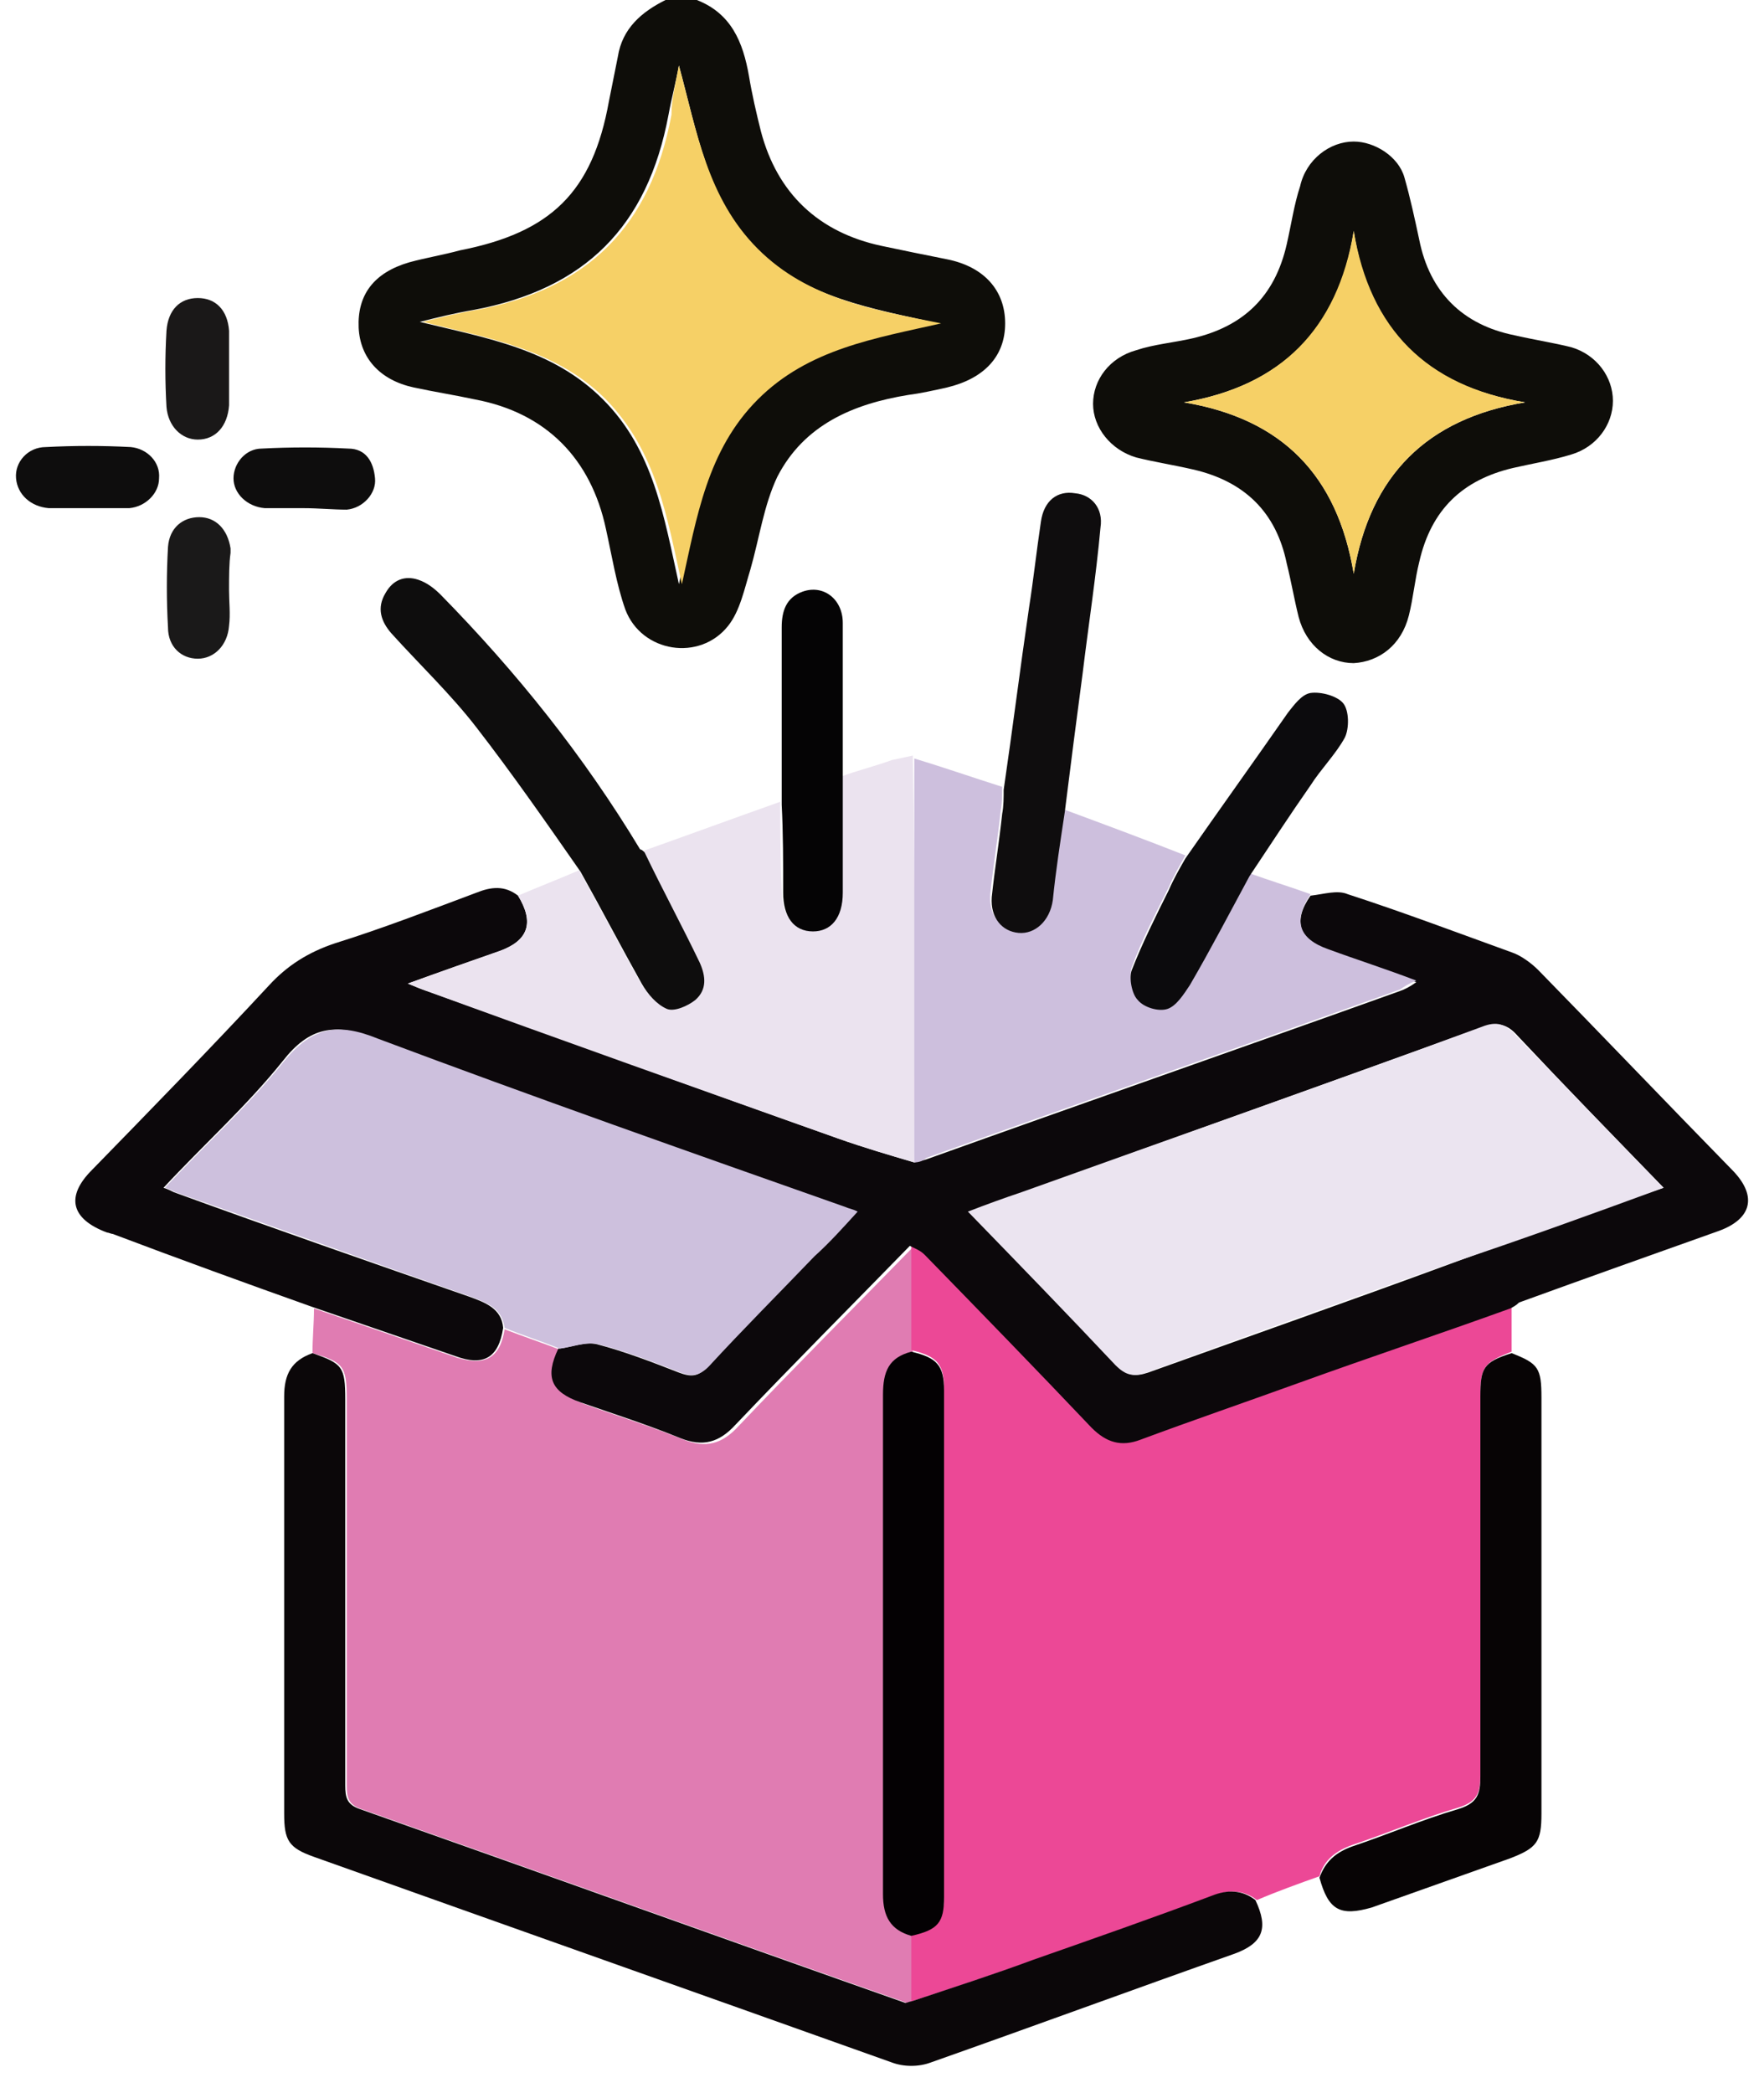
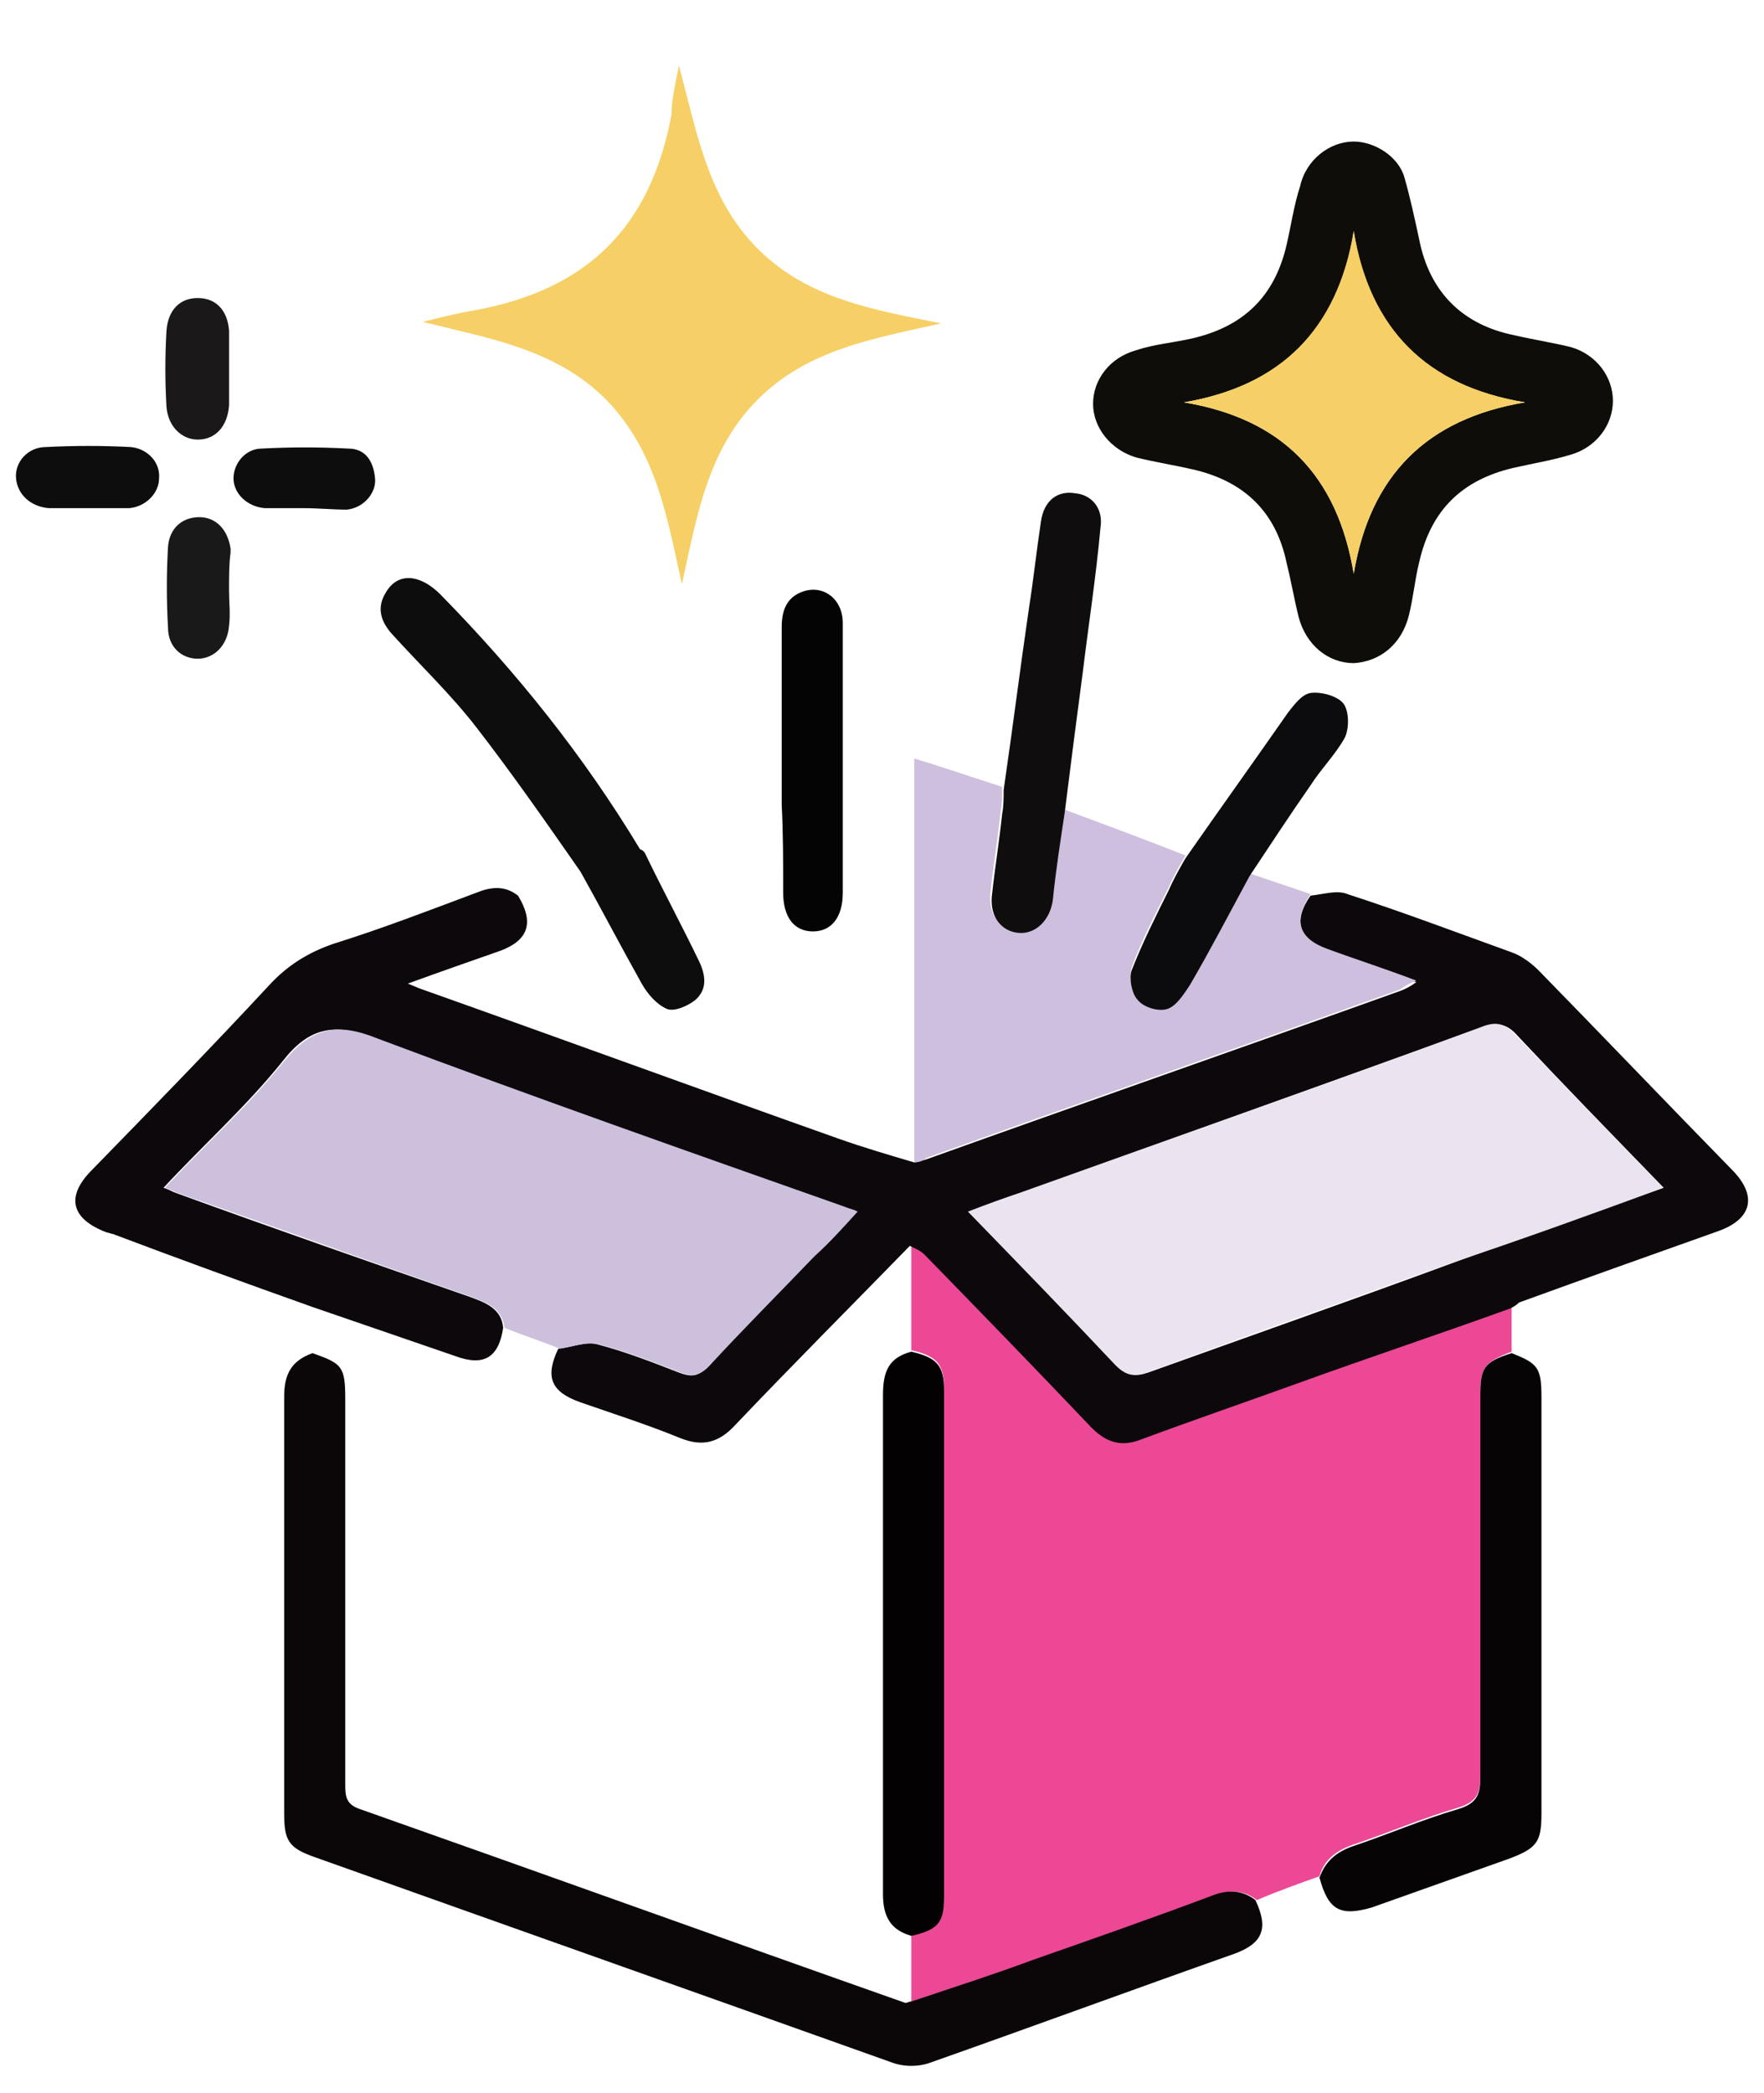
<svg xmlns="http://www.w3.org/2000/svg" width="43" height="51" viewBox="0 0 43 51" fill="none">
-   <path d="M16.986 0C17.821 0.327 18.111 1.017 18.257 1.852C18.329 2.288 18.438 2.76 18.547 3.195C18.947 4.721 19.963 5.665 21.488 5.991C21.997 6.1 22.541 6.209 23.086 6.318C23.994 6.5 24.502 7.081 24.502 7.88C24.502 8.679 23.994 9.223 23.086 9.441C22.759 9.514 22.433 9.586 22.142 9.623C20.799 9.841 19.6 10.349 18.947 11.62C18.62 12.31 18.511 13.109 18.293 13.871C18.148 14.343 18.039 14.888 17.748 15.251C17.058 16.122 15.642 15.905 15.243 14.851C15.025 14.234 14.916 13.544 14.771 12.891C14.408 11.184 13.318 10.058 11.575 9.732C11.067 9.623 10.595 9.55 10.086 9.441C9.251 9.26 8.779 8.715 8.743 7.989C8.707 7.19 9.106 6.645 9.978 6.391C10.377 6.282 10.813 6.209 11.212 6.1C13.427 5.665 14.444 4.684 14.843 2.469C14.916 2.106 14.989 1.743 15.061 1.38C15.17 0.69 15.642 0.29 16.223 0C16.477 0 16.732 0 16.986 0ZM16.55 1.598C16.477 1.997 16.369 2.397 16.296 2.796C15.787 5.519 14.262 7.044 11.539 7.553C11.103 7.625 10.668 7.734 10.232 7.843C11.866 8.243 13.463 8.497 14.698 9.732C15.933 10.966 16.187 12.6 16.55 14.234C16.913 12.6 17.167 11.002 18.402 9.732C19.637 8.497 21.271 8.243 22.868 7.88C21.271 7.517 19.637 7.262 18.402 6.064C17.24 4.829 16.986 3.195 16.55 1.598Z" fill="#0E0D09" />
-   <path d="M7.617 32.971C7.617 32.608 7.654 32.245 7.654 31.881C8.815 32.281 9.977 32.68 11.139 33.08C11.829 33.297 12.193 33.08 12.301 32.39C12.774 32.571 13.209 32.717 13.681 32.898C13.354 33.588 13.5 33.915 14.226 34.205C15.025 34.496 15.86 34.75 16.659 35.077C17.203 35.295 17.603 35.186 18.002 34.75C19.382 33.297 20.835 31.845 22.251 30.393C22.251 31.264 22.251 32.099 22.251 32.971C21.706 33.116 21.561 33.443 21.561 33.987C21.561 38.054 21.561 42.085 21.561 46.152C21.561 46.697 21.742 47.023 22.251 47.169C22.251 47.713 22.251 48.258 22.251 48.803C22.215 48.803 22.142 48.803 22.106 48.803C17.676 47.241 13.245 45.644 8.815 44.082C8.489 43.973 8.452 43.792 8.452 43.501C8.452 40.378 8.452 37.255 8.452 34.096C8.452 33.297 8.38 33.189 7.617 32.971Z" fill="#E07CB2" />
  <path d="M22.214 48.767C22.214 48.222 22.214 47.677 22.214 47.133C22.832 46.987 23.013 46.806 23.013 46.189C23.013 42.085 23.013 37.982 23.013 33.843C23.013 33.225 22.832 33.044 22.214 32.898C22.214 32.027 22.214 31.192 22.214 30.32C22.323 30.393 22.468 30.429 22.578 30.538C23.921 31.918 25.301 33.334 26.644 34.75C27.008 35.114 27.334 35.222 27.843 35.041C29.114 34.569 30.421 34.097 31.692 33.661C33.398 33.044 35.141 32.463 36.848 31.845C36.848 32.209 36.848 32.572 36.848 32.935C36.194 33.189 36.086 33.298 36.086 33.988C36.086 37.074 36.086 40.161 36.086 43.247C36.086 43.683 36.013 43.901 35.541 44.046C34.669 44.3 33.834 44.663 32.963 44.954C32.563 45.099 32.273 45.317 32.164 45.717C31.655 45.898 31.147 46.08 30.639 46.297C30.312 46.043 29.949 46.043 29.586 46.189C28.133 46.733 26.681 47.242 25.228 47.75C24.212 48.113 23.231 48.44 22.214 48.767Z" fill="#EC4896" />
  <path d="M36.812 31.883C35.105 32.5 33.362 33.081 31.655 33.698C30.348 34.17 29.077 34.606 27.806 35.078C27.334 35.26 26.971 35.151 26.608 34.787C25.264 33.371 23.921 31.991 22.541 30.575C22.432 30.466 22.323 30.43 22.178 30.357C20.762 31.81 19.346 33.226 17.929 34.715C17.53 35.151 17.131 35.26 16.586 35.042C15.787 34.715 14.988 34.461 14.153 34.17C13.427 33.916 13.281 33.553 13.608 32.863C13.935 32.827 14.262 32.681 14.552 32.754C15.242 32.935 15.896 33.19 16.549 33.444C16.84 33.553 17.021 33.553 17.239 33.299C18.075 32.391 18.946 31.483 19.817 30.612C20.144 30.248 20.471 29.922 20.871 29.522C20.725 29.486 20.653 29.45 20.58 29.413C16.767 28.07 12.955 26.726 9.178 25.31C8.161 24.911 7.544 25.02 6.891 25.855C6.019 26.944 4.966 27.888 3.986 28.941C4.095 28.977 4.167 29.014 4.24 29.05C6.636 29.922 9.033 30.757 11.43 31.592C11.829 31.737 12.228 31.883 12.265 32.355C12.156 33.081 11.793 33.299 11.103 33.044C9.941 32.645 8.779 32.246 7.617 31.846C5.983 31.265 4.385 30.684 2.751 30.067C2.715 30.067 2.642 30.031 2.606 30.031C1.734 29.704 1.589 29.159 2.243 28.506C3.695 27.017 5.148 25.528 6.564 24.003C6.999 23.531 7.508 23.204 8.161 22.986C9.323 22.623 10.449 22.187 11.611 21.752C11.974 21.606 12.301 21.57 12.628 21.824C13.027 22.478 12.882 22.913 12.192 23.168C11.466 23.422 10.74 23.676 9.941 23.966C10.122 24.039 10.195 24.075 10.304 24.112C13.681 25.31 17.058 26.545 20.435 27.743C21.052 27.961 21.669 28.142 22.287 28.324C22.396 28.288 22.468 28.288 22.577 28.251C26.426 26.871 30.275 25.528 34.124 24.148C34.233 24.112 34.379 24.039 34.524 23.93C33.761 23.676 33.071 23.422 32.381 23.168C31.655 22.913 31.51 22.441 31.946 21.824C32.273 21.788 32.599 21.679 32.853 21.788C34.197 22.224 35.541 22.732 36.848 23.204C37.066 23.277 37.32 23.458 37.501 23.64C39.099 25.274 40.66 26.908 42.258 28.542C42.839 29.159 42.694 29.704 41.895 29.994C40.261 30.575 38.627 31.156 37.029 31.737C36.957 31.81 36.884 31.846 36.812 31.883ZM40.552 28.941C39.317 27.67 38.155 26.472 36.993 25.237C36.739 24.947 36.521 24.911 36.158 25.02C32.418 26.363 28.678 27.707 24.938 29.05C24.502 29.195 24.102 29.377 23.63 29.522C24.865 30.793 26.063 32.028 27.225 33.262C27.479 33.517 27.661 33.553 27.988 33.444C30.421 32.572 32.89 31.701 35.359 30.793C37.029 30.176 38.736 29.558 40.552 28.941Z" fill="#0C080B" />
-   <path d="M22.287 28.323C21.67 28.142 21.052 27.96 20.435 27.742C17.058 26.544 13.681 25.346 10.304 24.111C10.231 24.075 10.123 24.038 9.941 23.966C10.74 23.675 11.466 23.421 12.192 23.167C12.882 22.913 13.027 22.477 12.628 21.823C13.136 21.606 13.608 21.424 14.117 21.206C14.625 22.114 15.097 23.022 15.606 23.93C15.751 24.184 15.969 24.438 16.223 24.547C16.404 24.619 16.731 24.474 16.913 24.329C17.203 24.111 17.167 23.748 17.022 23.421C16.586 22.513 16.114 21.606 15.678 20.734C16.804 20.335 17.893 19.935 19.019 19.536C19.019 20.262 19.019 20.988 19.055 21.678C19.055 22.296 19.309 22.622 19.781 22.622C20.253 22.622 20.508 22.259 20.508 21.678C20.508 20.77 20.508 19.863 20.508 18.919C20.907 18.773 21.343 18.664 21.742 18.519C21.924 18.483 22.069 18.447 22.251 18.41C22.323 21.787 22.287 25.055 22.287 28.323Z" fill="#EBE3EF" />
  <path d="M22.287 28.323C22.287 25.055 22.287 21.75 22.287 18.482C23.013 18.7 23.74 18.954 24.43 19.172C24.43 19.354 24.43 19.572 24.393 19.753C24.321 20.443 24.212 21.097 24.139 21.787C24.103 22.295 24.357 22.622 24.793 22.658C25.192 22.695 25.555 22.368 25.628 21.859C25.737 21.133 25.846 20.443 25.918 19.717C26.899 20.08 27.879 20.443 28.896 20.843C28.751 21.097 28.605 21.351 28.496 21.605C28.17 22.259 27.843 22.876 27.589 23.566C27.516 23.784 27.589 24.147 27.734 24.292C27.879 24.474 28.242 24.547 28.46 24.51C28.678 24.438 28.86 24.183 29.005 23.929C29.513 23.058 29.949 22.15 30.457 21.278C30.966 21.46 31.438 21.605 31.946 21.787C31.51 22.44 31.656 22.876 32.382 23.13C33.072 23.384 33.762 23.602 34.524 23.893C34.343 23.965 34.234 24.038 34.125 24.111C30.276 25.491 26.427 26.834 22.578 28.214C22.505 28.287 22.396 28.323 22.287 28.323Z" fill="#CDBFDD" />
  <path d="M22.215 48.766C23.195 48.44 24.212 48.113 25.192 47.75C26.645 47.241 28.097 46.733 29.549 46.188C29.913 46.043 30.276 46.043 30.602 46.297C30.929 46.987 30.784 47.35 30.094 47.604C27.625 48.476 25.156 49.384 22.687 50.255C22.396 50.364 22.033 50.364 21.742 50.255C17.058 48.585 12.338 46.914 7.653 45.244C7.036 45.026 6.927 44.845 6.927 44.191C6.927 40.814 6.927 37.401 6.927 34.024C6.927 33.479 7.109 33.152 7.617 32.971C8.343 33.225 8.416 33.297 8.416 34.096C8.416 37.219 8.416 40.342 8.416 43.501C8.416 43.792 8.452 43.973 8.779 44.082C13.209 45.644 17.639 47.241 22.069 48.803C22.106 48.803 22.178 48.766 22.215 48.766Z" fill="#0B0709" />
  <path d="M32.999 3.449C33.508 3.449 34.089 3.812 34.234 4.321C34.379 4.829 34.488 5.337 34.597 5.846C34.851 7.117 35.65 7.916 36.921 8.17C37.393 8.279 37.865 8.351 38.301 8.46C38.918 8.642 39.317 9.186 39.317 9.767C39.317 10.348 38.918 10.893 38.301 11.075C37.829 11.22 37.356 11.293 36.885 11.402C35.65 11.692 34.887 12.418 34.597 13.689C34.488 14.125 34.452 14.561 34.343 14.996C34.161 15.723 33.616 16.122 32.999 16.158C32.382 16.158 31.837 15.723 31.656 15.033C31.547 14.597 31.474 14.161 31.365 13.726C31.111 12.491 30.348 11.728 29.077 11.438C28.605 11.329 28.133 11.256 27.698 11.147C27.08 10.966 26.645 10.421 26.645 9.84C26.645 9.259 27.044 8.714 27.698 8.533C28.133 8.388 28.605 8.351 29.077 8.242C30.312 7.952 31.075 7.226 31.365 5.955C31.474 5.483 31.547 4.974 31.692 4.539C31.837 3.885 32.418 3.449 32.999 3.449ZM32.999 5.628C32.636 8.025 31.22 9.404 28.86 9.804C31.256 10.203 32.6 11.583 32.999 13.98C33.398 11.583 34.778 10.203 37.175 9.804C34.742 9.404 33.362 8.025 32.999 5.628Z" fill="#0E0D09" />
  <path d="M32.164 45.752C32.309 45.353 32.563 45.135 32.963 44.99C33.834 44.699 34.67 44.336 35.541 44.082C36.013 43.937 36.086 43.719 36.086 43.283C36.086 40.197 36.086 37.11 36.086 34.024C36.086 33.334 36.158 33.189 36.848 32.971C37.502 33.225 37.575 33.334 37.575 34.06C37.575 37.437 37.575 40.814 37.575 44.191C37.575 44.881 37.466 45.026 36.812 45.28C35.686 45.68 34.561 46.079 33.435 46.479C32.672 46.697 32.382 46.551 32.164 45.752Z" fill="#070405" />
  <path d="M15.714 20.771C16.15 21.679 16.622 22.55 17.058 23.458C17.203 23.785 17.239 24.112 16.949 24.366C16.767 24.511 16.441 24.656 16.259 24.584C16.005 24.475 15.787 24.221 15.642 23.966C15.133 23.058 14.661 22.151 14.153 21.243C13.318 20.045 12.483 18.846 11.611 17.721C10.994 16.922 10.231 16.196 9.541 15.433C9.287 15.143 9.178 14.816 9.396 14.453C9.578 14.126 9.868 14.017 10.195 14.126C10.413 14.198 10.594 14.344 10.74 14.489C12.592 16.377 14.226 18.411 15.605 20.698C15.642 20.698 15.678 20.735 15.714 20.771Z" fill="#0E0D0D" />
  <path d="M25.955 19.79C25.846 20.516 25.737 21.206 25.664 21.932C25.592 22.441 25.229 22.767 24.829 22.731C24.43 22.695 24.139 22.368 24.175 21.86C24.248 21.17 24.357 20.516 24.43 19.826C24.466 19.645 24.466 19.427 24.466 19.245C24.684 17.756 24.865 16.304 25.083 14.815C25.192 14.125 25.265 13.435 25.374 12.709C25.446 12.201 25.773 11.946 26.209 12.019C26.608 12.055 26.899 12.382 26.826 12.854C26.717 14.053 26.536 15.214 26.39 16.413C26.245 17.502 26.1 18.628 25.955 19.79Z" fill="#0F0D0E" />
  <path d="M30.457 21.351C29.985 22.223 29.513 23.131 29.005 24.002C28.86 24.22 28.678 24.51 28.46 24.583C28.242 24.656 27.879 24.547 27.734 24.365C27.588 24.22 27.516 23.82 27.588 23.639C27.843 22.985 28.169 22.332 28.496 21.678C28.605 21.424 28.75 21.17 28.896 20.916C29.731 19.717 30.566 18.555 31.401 17.357C31.547 17.175 31.728 16.921 31.946 16.885C32.2 16.849 32.6 16.957 32.745 17.139C32.89 17.321 32.89 17.756 32.781 17.974C32.563 18.374 32.2 18.737 31.946 19.136C31.438 19.863 30.965 20.589 30.457 21.351Z" fill="#0C0B0D" />
  <path d="M20.544 18.991C20.544 19.899 20.544 20.807 20.544 21.751C20.544 22.369 20.253 22.695 19.818 22.695C19.346 22.695 19.091 22.332 19.091 21.751C19.091 21.025 19.091 20.299 19.055 19.609C19.055 18.156 19.055 16.74 19.055 15.288C19.055 14.888 19.164 14.561 19.564 14.416C20.072 14.235 20.544 14.598 20.544 15.179C20.544 16.45 20.544 17.721 20.544 18.991Z" fill="#050405" />
  <path d="M5.584 9.005C5.584 9.295 5.584 9.586 5.584 9.876C5.547 10.384 5.257 10.711 4.821 10.711C4.422 10.711 4.095 10.384 4.058 9.912C4.022 9.295 4.022 8.678 4.058 8.061C4.095 7.552 4.385 7.262 4.821 7.262C5.257 7.262 5.547 7.552 5.584 8.061C5.584 8.097 5.584 8.133 5.584 8.17C5.584 8.424 5.584 8.714 5.584 9.005Z" fill="#1A1818" />
  <path d="M5.583 14.38C5.583 14.67 5.62 14.961 5.583 15.251C5.547 15.723 5.22 16.05 4.821 16.05C4.421 16.05 4.095 15.76 4.095 15.288C4.058 14.634 4.058 13.98 4.095 13.327C4.131 12.855 4.458 12.601 4.857 12.601C5.257 12.601 5.547 12.891 5.62 13.363C5.62 13.399 5.62 13.436 5.62 13.472C5.583 13.726 5.583 14.053 5.583 14.38Z" fill="#1A1919" />
  <path d="M2.134 12.382C1.807 12.382 1.517 12.382 1.19 12.382C0.754 12.346 0.427 12.055 0.391 11.656C0.355 11.257 0.681 10.893 1.117 10.893C1.807 10.857 2.497 10.857 3.187 10.893C3.586 10.93 3.913 11.257 3.877 11.656C3.877 12.019 3.55 12.346 3.151 12.382C3.114 12.382 3.078 12.382 3.042 12.382C2.751 12.382 2.424 12.382 2.134 12.382Z" fill="#0E0D0D" />
  <path d="M7.399 12.382C7.072 12.382 6.782 12.382 6.455 12.382C6.019 12.346 5.692 12.019 5.692 11.656C5.692 11.293 5.983 10.93 6.382 10.93C7.072 10.893 7.798 10.893 8.488 10.93C8.924 10.93 9.106 11.256 9.142 11.656C9.178 12.019 8.852 12.382 8.452 12.418C8.125 12.418 7.762 12.382 7.399 12.382Z" fill="#0E0D0D" />
  <path d="M16.549 1.598C16.985 3.195 17.239 4.829 18.474 6.064C19.709 7.299 21.343 7.553 22.94 7.88C21.343 8.243 19.709 8.497 18.474 9.732C17.239 10.966 16.985 12.6 16.622 14.234C16.259 12.6 16.005 11.002 14.77 9.732C13.536 8.497 11.901 8.243 10.304 7.843C10.739 7.734 11.175 7.625 11.611 7.553C14.334 7.044 15.859 5.519 16.368 2.796C16.368 2.397 16.477 1.997 16.549 1.598Z" fill="#F6D066" />
  <path d="M12.302 32.354C12.229 31.846 11.829 31.737 11.466 31.591C9.07 30.756 6.673 29.885 4.277 29.05C4.204 29.013 4.131 28.977 4.022 28.941C5.003 27.888 6.056 26.944 6.927 25.854C7.617 25.019 8.235 24.91 9.215 25.309C12.992 26.726 16.804 28.069 20.617 29.413C20.69 29.449 20.762 29.449 20.907 29.522C20.544 29.921 20.218 30.284 19.854 30.611C18.983 31.519 18.111 32.39 17.276 33.298C17.058 33.516 16.877 33.552 16.586 33.443C15.933 33.189 15.279 32.935 14.589 32.754C14.299 32.681 13.936 32.826 13.645 32.862C13.209 32.681 12.737 32.536 12.302 32.354Z" fill="#CDC0DD" />
  <path d="M22.214 32.935C22.832 33.08 23.013 33.261 23.013 33.879C23.013 37.982 23.013 42.085 23.013 46.225C23.013 46.842 22.868 47.024 22.214 47.169C21.706 47.024 21.524 46.697 21.524 46.152C21.524 42.085 21.524 38.054 21.524 33.988C21.524 33.407 21.67 33.08 22.214 32.935Z" fill="#040103" />
  <path d="M40.552 28.941C38.773 29.594 37.066 30.212 35.323 30.793C32.854 31.664 30.421 32.535 27.952 33.443C27.625 33.552 27.443 33.516 27.189 33.262C26.027 32.027 24.829 30.793 23.594 29.522C24.066 29.34 24.466 29.195 24.901 29.049C28.642 27.706 32.382 26.399 36.122 25.019C36.485 24.874 36.703 24.946 36.957 25.237C38.119 26.435 39.317 27.67 40.552 28.941Z" fill="#EBE4F0" />
  <path d="M32.999 5.628C33.398 8.025 34.778 9.404 37.175 9.804C34.778 10.203 33.398 11.583 32.999 13.98C32.599 11.583 31.256 10.203 28.859 9.804C31.22 9.404 32.599 8.025 32.999 5.628Z" fill="#F6D066" />
</svg>